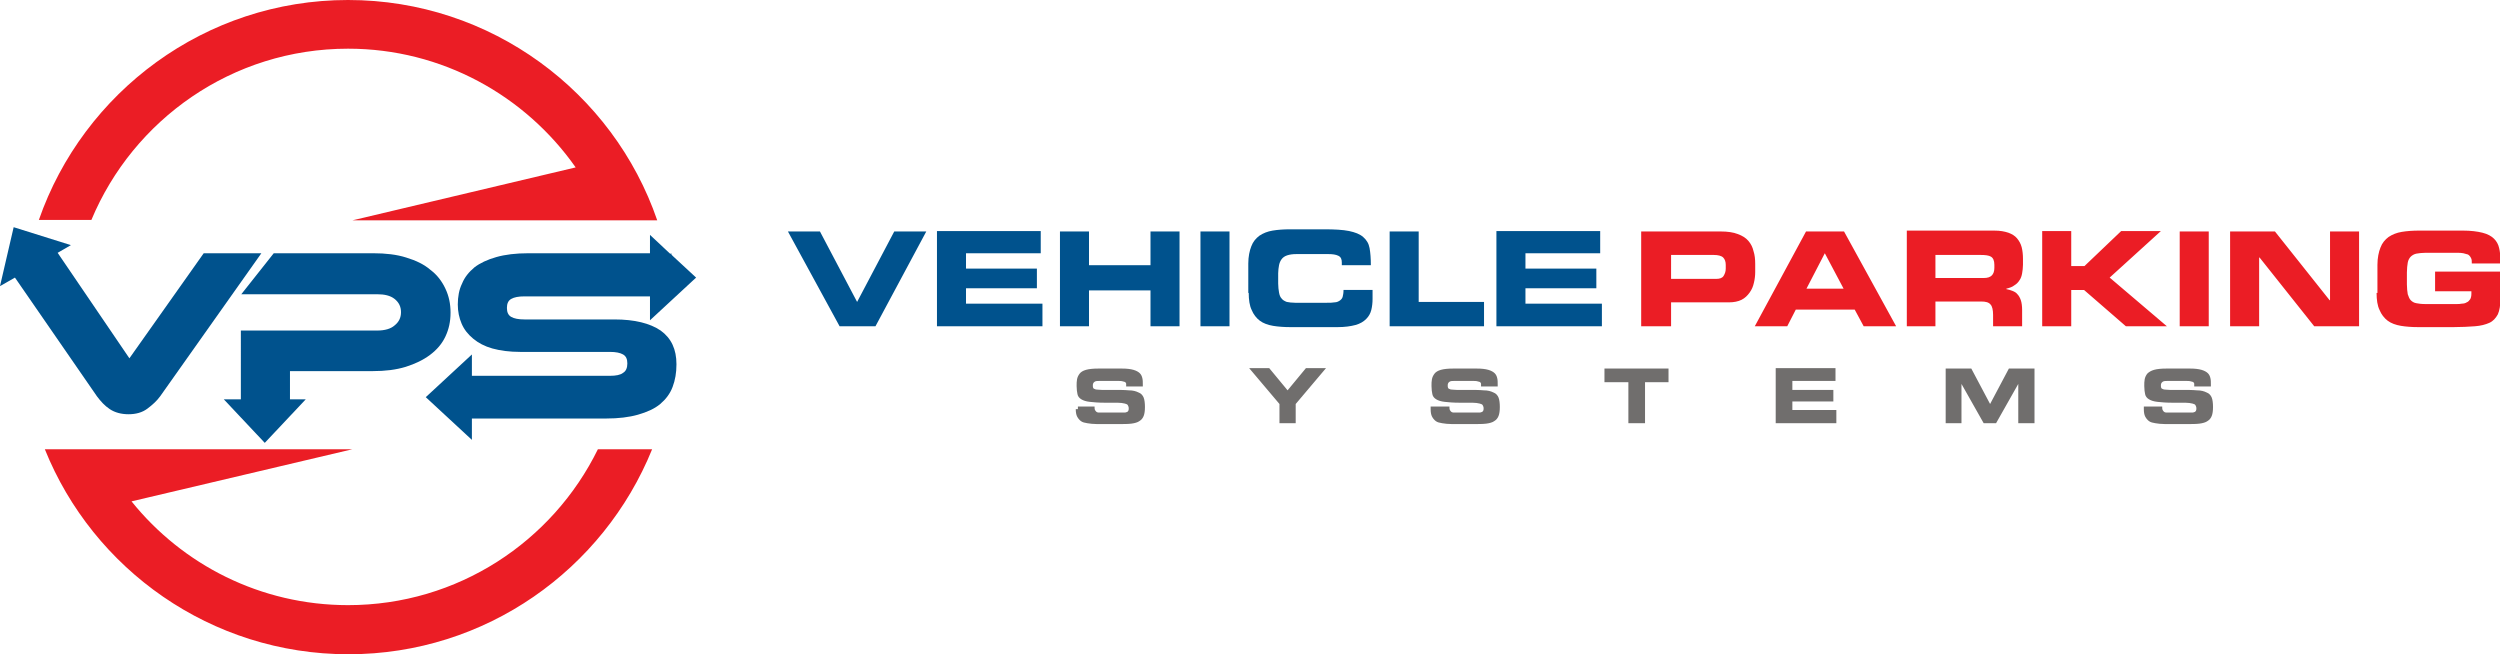
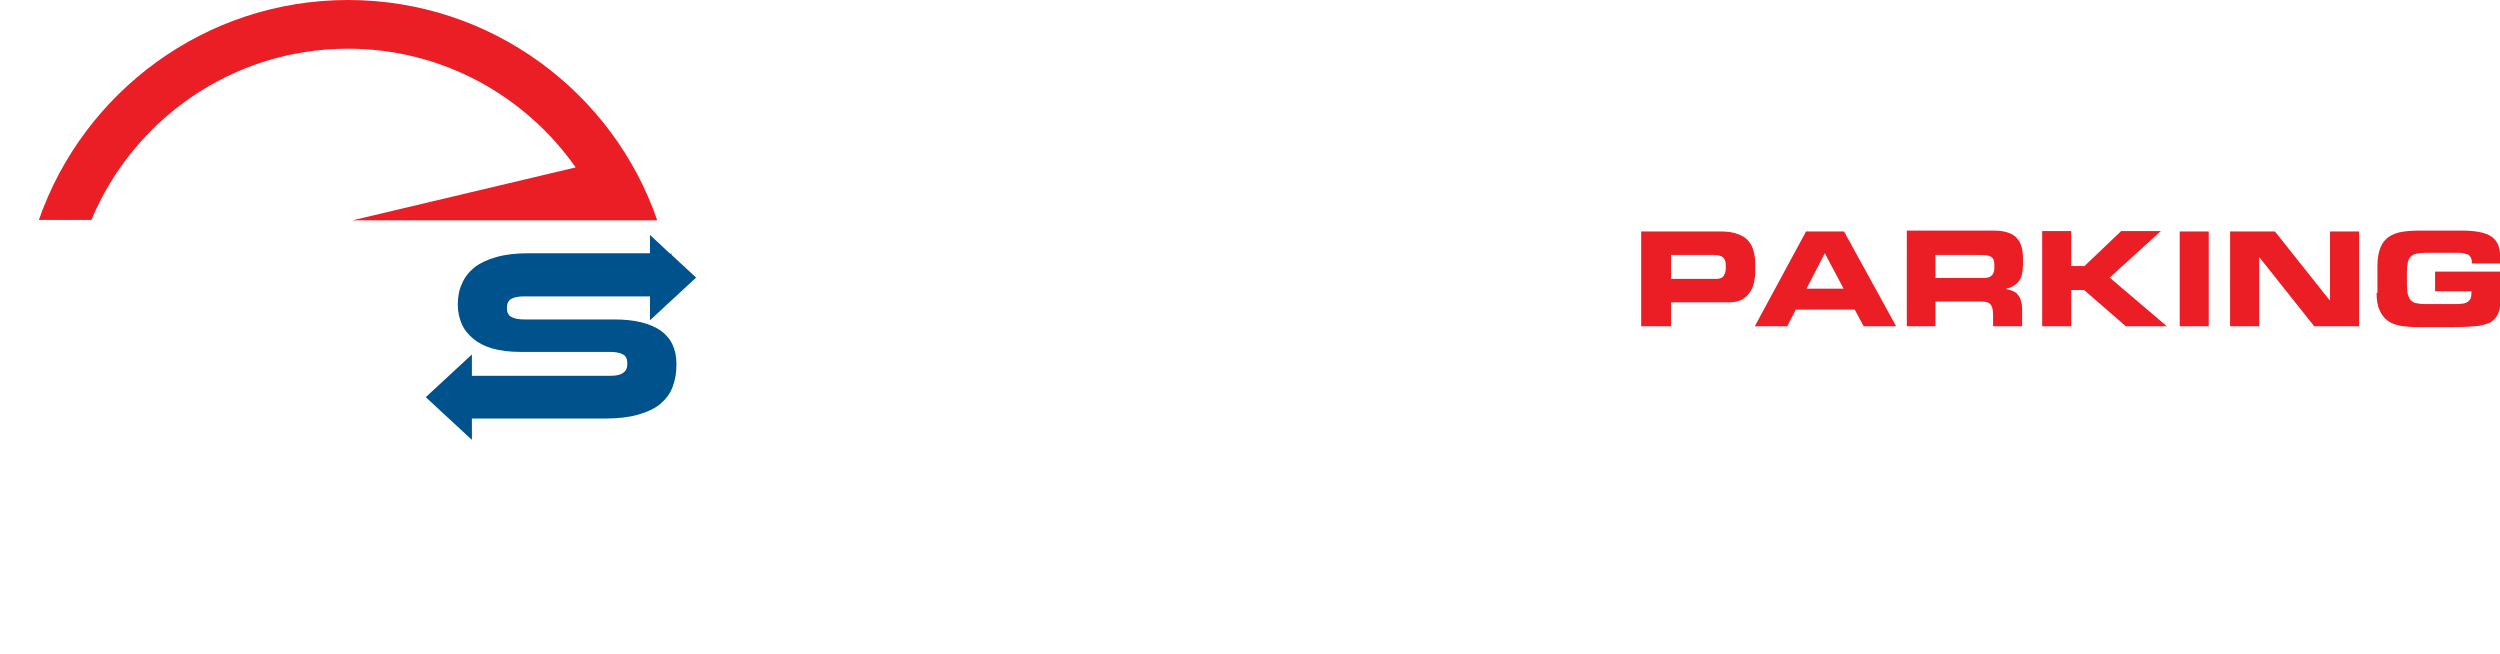
<svg xmlns="http://www.w3.org/2000/svg" version="1.1" id="Layer_1" x="0px" y="0px" viewBox="0 0 585.4 153.2" style="enable-background:new 0 0 585.4 153.2;" xml:space="preserve">
  <style type="text/css">
	.st0{fill-rule:evenodd;clip-rule:evenodd;fill:#00528D;}
	.st1{fill-rule:evenodd;clip-rule:evenodd;fill:#EB1D25;}
	.st2{fill:#00528D;}
	.st3{fill:#EB1D25;}
	.st4{fill:#706E6D;}
</style>
  <g>
-     <path class="st0" d="M13.5,59.2l16.8,24.7l17.4-24.6h13.5L37.5,92.8c-0.8,1.1-1.8,2-3,2.9c-1.2,0.9-2.7,1.3-4.4,1.3   c-1.7,0-3.2-0.4-4.4-1.2c-1.2-0.8-2.1-1.8-3-3L3.5,65L0,67l1.6-6.9l1.6-6.9l6.7,2.1l6.7,2.1L13.5,59.2L13.5,59.2z" />
-     <path class="st0" d="M105.5,73.2c0,2.1-0.4,3.9-1.2,5.6c-0.8,1.7-2,3.1-3.6,4.3c-1.6,1.2-3.5,2.1-5.7,2.8c-2.3,0.7-4.8,1-7.7,1   H67.9v6.6h3.7l-4.8,5.1l-4.8,5.1l-4.8-5.1l-4.8-5.1h4V77.4h31.9c1.8,0,3.2-0.4,4.1-1.2c1-0.8,1.5-1.8,1.5-3.1   c0-1.3-0.5-2.3-1.5-3.1c-1-0.8-2.4-1.1-4.1-1.1H56.5l7.6-9.6h23.3c2.9,0,5.5,0.3,7.7,1c2.3,0.7,4.2,1.6,5.7,2.9   c1.6,1.2,2.7,2.7,3.5,4.4C105.1,69.3,105.5,71.1,105.5,73.2L105.5,73.2z" />
    <path class="st0" d="M143.9,74.8c4.7,0,8.3,0.9,10.8,2.6c2.5,1.8,3.7,4.4,3.7,7.9c0,2-0.3,3.7-0.9,5.3c-0.6,1.6-1.6,2.9-2.9,4   c-1.3,1.1-3.1,1.9-5.2,2.5c-2.1,0.6-4.6,0.9-7.5,0.9h-31.4v5l-5.4-5l-5.4-5l5.4-5l5.4-5v5h32.3c1.4,0,2.5-0.2,3.1-0.7   c0.7-0.4,1-1.2,1-2.2c0-1-0.3-1.7-1-2.1c-0.7-0.4-1.7-0.6-3.1-0.6h-21c-2.5,0-4.7-0.3-6.5-0.8c-1.8-0.5-3.3-1.3-4.5-2.3   c-1.2-1-2.1-2.1-2.7-3.5c-0.6-1.4-0.9-2.9-0.9-4.5c0-1.8,0.3-3.5,1-4.9c0.6-1.5,1.6-2.7,2.9-3.8c1.3-1,3-1.8,5.1-2.4   c2.1-0.6,4.6-0.9,7.5-0.9h28.5V55l4.7,4.4h0.4l-0.1,0.2l0.4,0.4l5.4,5l-5.4,5l-5.4,5v-5.6h-29.4c-1.4,0-2.4,0.2-3.1,0.6   c-0.7,0.4-1,1.1-1,2.1c0,1,0.3,1.7,1,2.1c0.7,0.4,1.7,0.6,3.1,0.6H143.9L143.9,74.8z" />
-     <path class="st1" d="M82.5,105.2H23.1h-5.8h-6.8c11.3,28.1,38.9,48,71.1,48c32.2,0,59.7-19.9,71.1-48H140   c-10.6,21.6-32.8,36.5-58.5,36.5c-20.5,0-38.8-9.5-50.7-24.3L82.5,105.2L82.5,105.2z" />
    <path class="st1" d="M81.5,0c33.5,0,62.1,21.6,72.4,51.6h-6.2h-6.2H82.5l52.3-12.4c-11.8-16.8-31.3-27.8-53.3-27.8   c-27.1,0-50.3,16.6-60.1,40.1H9.1C19.5,21.6,48,0,81.5,0L81.5,0z" />
-     <path class="st2" d="M196.6,76.4h8.4l11.9-22.2h-7.5l-8.7,16.5l-8.7-16.5h-7.5L196.6,76.4L196.6,76.4z M219.4,76.4h24.7v-5.3h-17.9   v-3.6h16.6v-4.6h-16.6v-3.6h17.5v-5.2h-24.3V76.4L219.4,76.4z M248.2,76.4h6.8V68h14.4v8.4h6.8V54.2h-6.8v7.9H255v-7.9h-6.8V76.4   L248.2,76.4z M281.1,76.4h6.8V54.2h-6.8V76.4L281.1,76.4z M292.4,68.6c0,1.6,0.2,3,0.7,4c0.4,1,1.1,1.9,1.9,2.5   c0.8,0.6,1.9,1,3.1,1.2c1.2,0.2,2.6,0.3,4.1,0.3h11c1.7,0,3.1-0.2,4.2-0.5c1.1-0.3,1.9-0.8,2.5-1.4c0.6-0.6,1-1.3,1.2-2.1   c0.2-0.8,0.3-1.7,0.3-2.6v-2.1h-6.8c0,0.7-0.1,1.2-0.2,1.6c-0.1,0.4-0.4,0.7-0.7,0.9c-0.3,0.2-0.7,0.4-1.2,0.4   c-0.5,0.1-1.1,0.1-1.9,0.1h-7.3c-0.8,0-1.5-0.1-2-0.2c-0.5-0.2-0.9-0.4-1.2-0.8c-0.3-0.3-0.5-0.8-0.6-1.4c-0.1-0.6-0.2-1.3-0.2-2.1   v-2.4c0-0.7,0.1-1.3,0.2-1.9c0.1-0.5,0.3-1,0.6-1.4c0.3-0.4,0.7-0.7,1.3-0.9c0.6-0.2,1.3-0.3,2.2-0.3h7.4c1,0,1.8,0.1,2.4,0.4   c0.6,0.3,0.8,0.8,0.8,1.6v0.6h6.8c0-1.6-0.1-2.9-0.3-4c-0.2-1.1-0.7-1.9-1.5-2.6c-0.8-0.7-1.9-1.1-3.3-1.4   c-1.5-0.3-3.4-0.4-5.8-0.4h-8c-1.5,0-2.9,0.1-4.1,0.3c-1.2,0.2-2.2,0.6-3.1,1.2c-0.8,0.6-1.5,1.4-1.9,2.5c-0.4,1-0.7,2.4-0.7,4   V68.6L292.4,68.6z M325.4,76.4h22.1v-5.7h-15.3V54.2h-6.8V76.4L325.4,76.4z M350.4,76.4h24.7v-5.3h-17.9v-3.6h16.6v-4.6h-16.6v-3.6   h17.5v-5.2h-24.3V76.4L350.4,76.4z" />
    <path class="st3" d="M384.5,76.4h6.8v-5.6h13.5c1.2,0,2.2-0.2,3-0.6c0.8-0.4,1.4-1,1.9-1.7c0.5-0.7,0.8-1.4,1-2.3   c0.2-0.8,0.3-1.7,0.3-2.5v-1.9c0-1.1-0.1-2.1-0.4-3c-0.2-0.9-0.6-1.7-1.2-2.4c-0.6-0.7-1.4-1.2-2.5-1.6c-1-0.4-2.4-0.6-4-0.6h-18.6   V76.4L384.5,76.4z M391.3,59.7h10c1,0,1.8,0.2,2.2,0.6c0.4,0.4,0.6,1,0.6,1.7v0.9c0,0.7-0.2,1.2-0.5,1.7c-0.3,0.5-0.9,0.7-1.7,0.7   h-10.6V59.7L391.3,59.7z M410.9,76.4h7.6l2-3.9h13.8l2.1,3.9h7.6l-12.2-22.2h-8.9L410.9,76.4L410.9,76.4z M427.3,59.3l4.4,8.3h-8.7   L427.3,59.3L427.3,59.3z M453.2,59.7h10.6c1.1,0,1.9,0.1,2.4,0.4c0.5,0.3,0.8,0.9,0.8,1.9v0.7c0,0.8-0.2,1.4-0.6,1.8   c-0.4,0.4-1,0.6-1.9,0.6h-11.3V59.7L453.2,59.7z M446.4,76.4h6.8v-5.8h10.7c1.1,0,1.8,0.2,2.2,0.7c0.4,0.4,0.6,1.3,0.6,2.4v2.7h6.8   v-3.8c0-0.9-0.1-1.7-0.3-2.3c-0.2-0.6-0.5-1.1-0.8-1.4c-0.3-0.4-0.7-0.6-1.2-0.8c-0.5-0.2-0.9-0.3-1.4-0.4v-0.1   c0.8-0.2,1.4-0.4,1.9-0.8c0.5-0.3,0.9-0.7,1.2-1.2c0.3-0.4,0.5-1,0.6-1.6c0.1-0.6,0.2-1.3,0.2-2v-1.4c0-1-0.1-1.9-0.3-2.7   c-0.2-0.8-0.6-1.5-1.1-2.1c-0.5-0.6-1.2-1-2-1.3c-0.9-0.3-1.9-0.5-3.3-0.5h-20.5V76.4L446.4,76.4z M478.2,76.4h6.8v-8.5h3l9.8,8.5   h9.6L494,65l12-10.9h-9.3l-8.6,8.2H485v-8.2h-6.8V76.4L478.2,76.4z M510.4,76.4h6.8V54.2h-6.8V76.4L510.4,76.4z M522.2,76.4h6.8   V60.3h0.1l12.8,16.1h10.5V54.2h-6.8v16.1h-0.1l-12.8-16.1h-10.5V76.4L522.2,76.4z M556.5,68.6c0,1.6,0.2,3,0.7,4   c0.4,1,1.1,1.9,1.9,2.5c0.8,0.6,1.9,1,3.1,1.2c1.2,0.2,2.6,0.3,4.1,0.3h8.2c1.9,0,3.6-0.1,5-0.2c1.4-0.1,2.5-0.4,3.4-0.8   c0.9-0.4,1.5-1.1,2-2c0.4-0.9,0.6-2.1,0.6-3.7v-6.3h-15.3v4.6h8.5v0.6c0,0.5-0.1,1-0.3,1.3c-0.2,0.3-0.5,0.6-0.8,0.7   c-0.3,0.2-0.7,0.3-1.1,0.3c-0.4,0.1-0.9,0.1-1.3,0.1h-7.3c-0.9,0-1.6-0.1-2.1-0.2c-0.6-0.1-1-0.4-1.3-0.7c-0.3-0.3-0.5-0.8-0.7-1.4   c-0.1-0.6-0.2-1.4-0.2-2.3v-2.8c0-0.9,0.1-1.7,0.2-2.3c0.1-0.6,0.4-1.1,0.7-1.4c0.3-0.3,0.8-0.6,1.3-0.7c0.6-0.1,1.3-0.2,2.1-0.2   h7.4c0.6,0,1,0,1.5,0.1c0.4,0.1,0.8,0.2,1.1,0.3c0.3,0.2,0.5,0.4,0.7,0.8c0.2,0.3,0.2,0.8,0.2,1.3h6.7v-0.7c0-1.1-0.1-2.1-0.3-2.9   c-0.2-0.9-0.6-1.6-1.2-2.2c-0.6-0.6-1.5-1.1-2.7-1.4c-1.2-0.3-2.7-0.5-4.6-0.5h-10.2c-1.5,0-2.9,0.1-4.1,0.3   c-1.2,0.2-2.2,0.6-3.1,1.2c-0.8,0.6-1.5,1.4-1.9,2.5c-0.4,1-0.7,2.4-0.7,4V68.6L556.5,68.6z" />
-     <path class="st4" d="M251.9,95.8c0,0.7,0.1,1.3,0.3,1.7c0.2,0.4,0.5,0.8,0.9,1.1c0.4,0.3,0.9,0.4,1.5,0.5c0.6,0.1,1.4,0.2,2.3,0.2   h4.8c1.3,0,2.4,0,3.2-0.1c0.8-0.1,1.5-0.3,1.9-0.6c0.5-0.3,0.8-0.7,1-1.2c0.2-0.5,0.3-1.2,0.3-2.1c0-0.9-0.1-1.7-0.3-2.2   c-0.2-0.5-0.6-1-1.2-1.2c-0.6-0.3-1.3-0.5-2.3-0.5c-1-0.1-2.2-0.1-3.8-0.1c-1.1,0-1.9,0-2.5,0c-0.6,0-1.1-0.1-1.4-0.1   c-0.3-0.1-0.5-0.2-0.6-0.3c-0.1-0.2-0.1-0.4-0.1-0.7c0-0.3,0.1-0.6,0.4-0.8c0.3-0.2,0.6-0.2,1.1-0.2h4.4c0.4,0,0.8,0,1.1,0.1   c0.3,0.1,0.5,0.1,0.6,0.2c0.1,0.1,0.2,0.2,0.2,0.4c0,0.2,0,0.4,0,0.6h3.9v-0.4c0-0.6,0-1.1-0.1-1.5c-0.1-0.5-0.3-0.9-0.6-1.2   c-0.3-0.3-0.8-0.6-1.5-0.8c-0.7-0.2-1.6-0.3-2.7-0.3h-5.5c-1.2,0-2.2,0.1-2.9,0.3c-0.7,0.2-1.2,0.5-1.5,0.9   c-0.3,0.4-0.5,0.8-0.6,1.3c-0.1,0.5-0.1,1-0.1,1.6c0,0.8,0.1,1.4,0.2,1.9c0.1,0.5,0.4,0.9,0.9,1.2c0.5,0.3,1.1,0.5,2,0.6   c0.9,0.1,2,0.2,3.5,0.2c1.3,0,2.3,0,3,0c0.7,0,1.3,0.1,1.7,0.2c0.4,0.1,0.6,0.2,0.7,0.4c0.1,0.2,0.2,0.4,0.2,0.7   c0,0.2,0,0.4-0.1,0.6c-0.1,0.1-0.2,0.3-0.4,0.3c-0.2,0.1-0.3,0.1-0.5,0.1c-0.2,0-0.4,0-0.6,0h-4.8c-0.3,0-0.5,0-0.7,0   c-0.2,0-0.4-0.1-0.5-0.2c-0.1-0.1-0.2-0.2-0.3-0.4c-0.1-0.2-0.1-0.5-0.1-0.8h-3.9V95.8L251.9,95.8z M299.5,99.1h3.9v-4.5l7.1-8.4   h-4.7l-4.3,5.2l-4.3-5.2h-4.7l7.1,8.4V99.1L299.5,99.1z M335,95.8c0,0.7,0.1,1.3,0.3,1.7c0.2,0.4,0.5,0.8,0.9,1.1   c0.4,0.3,0.9,0.4,1.5,0.5c0.6,0.1,1.4,0.2,2.3,0.2h4.8c1.3,0,2.4,0,3.2-0.1c0.8-0.1,1.5-0.3,1.9-0.6c0.5-0.3,0.8-0.7,1-1.2   c0.2-0.5,0.3-1.2,0.3-2.1c0-0.9-0.1-1.7-0.3-2.2c-0.2-0.5-0.6-1-1.2-1.2c-0.6-0.3-1.3-0.5-2.3-0.5c-1-0.1-2.2-0.1-3.8-0.1   c-1.1,0-1.9,0-2.5,0c-0.6,0-1.1-0.1-1.4-0.1c-0.3-0.1-0.5-0.2-0.6-0.3c-0.1-0.2-0.1-0.4-0.1-0.7c0-0.3,0.1-0.6,0.4-0.8   c0.3-0.2,0.6-0.2,1.1-0.2h4.4c0.4,0,0.8,0,1.1,0.1c0.3,0.1,0.5,0.1,0.6,0.2c0.1,0.1,0.2,0.2,0.2,0.4c0,0.2,0,0.4,0,0.6h3.9v-0.4   c0-0.6,0-1.1-0.1-1.5c-0.1-0.5-0.3-0.9-0.6-1.2c-0.3-0.3-0.8-0.6-1.5-0.8c-0.7-0.2-1.6-0.3-2.7-0.3h-5.5c-1.2,0-2.2,0.1-2.9,0.3   c-0.7,0.2-1.2,0.5-1.5,0.9c-0.3,0.4-0.5,0.8-0.6,1.3c-0.1,0.5-0.1,1-0.1,1.6c0,0.8,0.1,1.4,0.2,1.9c0.1,0.5,0.4,0.9,0.9,1.2   c0.5,0.3,1.1,0.5,2,0.6c0.9,0.1,2,0.2,3.5,0.2c1.3,0,2.3,0,3,0c0.7,0,1.3,0.1,1.7,0.2c0.4,0.1,0.6,0.2,0.7,0.4   c0.1,0.2,0.2,0.4,0.2,0.7c0,0.2,0,0.4-0.1,0.6c-0.1,0.1-0.2,0.3-0.4,0.3c-0.2,0.1-0.3,0.1-0.5,0.1c-0.2,0-0.4,0-0.6,0h-4.8   c-0.3,0-0.5,0-0.7,0c-0.2,0-0.4-0.1-0.5-0.2c-0.1-0.1-0.2-0.2-0.3-0.4c-0.1-0.2-0.1-0.5-0.1-0.8H335V95.8L335,95.8z M375.8,89.5   h5.5v9.6h3.9v-9.6h5.5v-3.2h-15V89.5L375.8,89.5z M415.7,99.1h14.3V96h-10.3V94h9.6v-2.7h-9.6v-2.1h10.1v-3h-14V99.1L415.7,99.1z    M455.5,99.1h3.8v-9.2h0l5.2,9.2h2.9l5.2-9.2h0v9.2h3.8V86.3h-6l-4.4,8.3l-4.4-8.3h-6V99.1L455.5,99.1z M502,95.8   c0,0.7,0.1,1.3,0.3,1.7c0.2,0.4,0.5,0.8,0.9,1.1c0.4,0.3,0.9,0.4,1.5,0.5c0.6,0.1,1.4,0.2,2.3,0.2h4.8c1.3,0,2.4,0,3.2-0.1   c0.8-0.1,1.5-0.3,1.9-0.6c0.5-0.3,0.8-0.7,1-1.2c0.2-0.5,0.3-1.2,0.3-2.1c0-0.9-0.1-1.7-0.3-2.2s-0.6-1-1.2-1.2   c-0.6-0.3-1.3-0.5-2.3-0.5c-1-0.1-2.2-0.1-3.8-0.1c-1.1,0-1.9,0-2.5,0c-0.6,0-1.1-0.1-1.4-0.1c-0.3-0.1-0.5-0.2-0.6-0.3   c-0.1-0.2-0.1-0.4-0.1-0.7c0-0.3,0.1-0.6,0.4-0.8c0.3-0.2,0.6-0.2,1.1-0.2h4.4c0.4,0,0.8,0,1.1,0.1c0.3,0.1,0.5,0.1,0.6,0.2   c0.1,0.1,0.2,0.2,0.2,0.4c0,0.2,0,0.4,0,0.6h3.9v-0.4c0-0.6,0-1.1-0.1-1.5c-0.1-0.5-0.3-0.9-0.6-1.2c-0.3-0.3-0.8-0.6-1.5-0.8   c-0.7-0.2-1.6-0.3-2.7-0.3h-5.5c-1.2,0-2.2,0.1-2.9,0.3c-0.7,0.2-1.2,0.5-1.6,0.9c-0.3,0.4-0.5,0.8-0.6,1.3c-0.1,0.5-0.1,1-0.1,1.6   c0,0.8,0.1,1.4,0.2,1.9c0.1,0.5,0.4,0.9,0.9,1.2c0.5,0.3,1.1,0.5,2,0.6c0.9,0.1,2,0.2,3.5,0.2c1.3,0,2.3,0,3,0   c0.7,0,1.3,0.1,1.7,0.2c0.4,0.1,0.6,0.2,0.7,0.4c0.1,0.2,0.2,0.4,0.2,0.7c0,0.2,0,0.4-0.1,0.6c-0.1,0.1-0.2,0.3-0.4,0.3   c-0.2,0.1-0.3,0.1-0.5,0.1c-0.2,0-0.4,0-0.6,0h-4.8c-0.3,0-0.5,0-0.7,0c-0.2,0-0.4-0.1-0.5-0.2c-0.1-0.1-0.2-0.2-0.3-0.4   c-0.1-0.2-0.1-0.5-0.1-0.8H502V95.8L502,95.8z" />
  </g>
</svg>